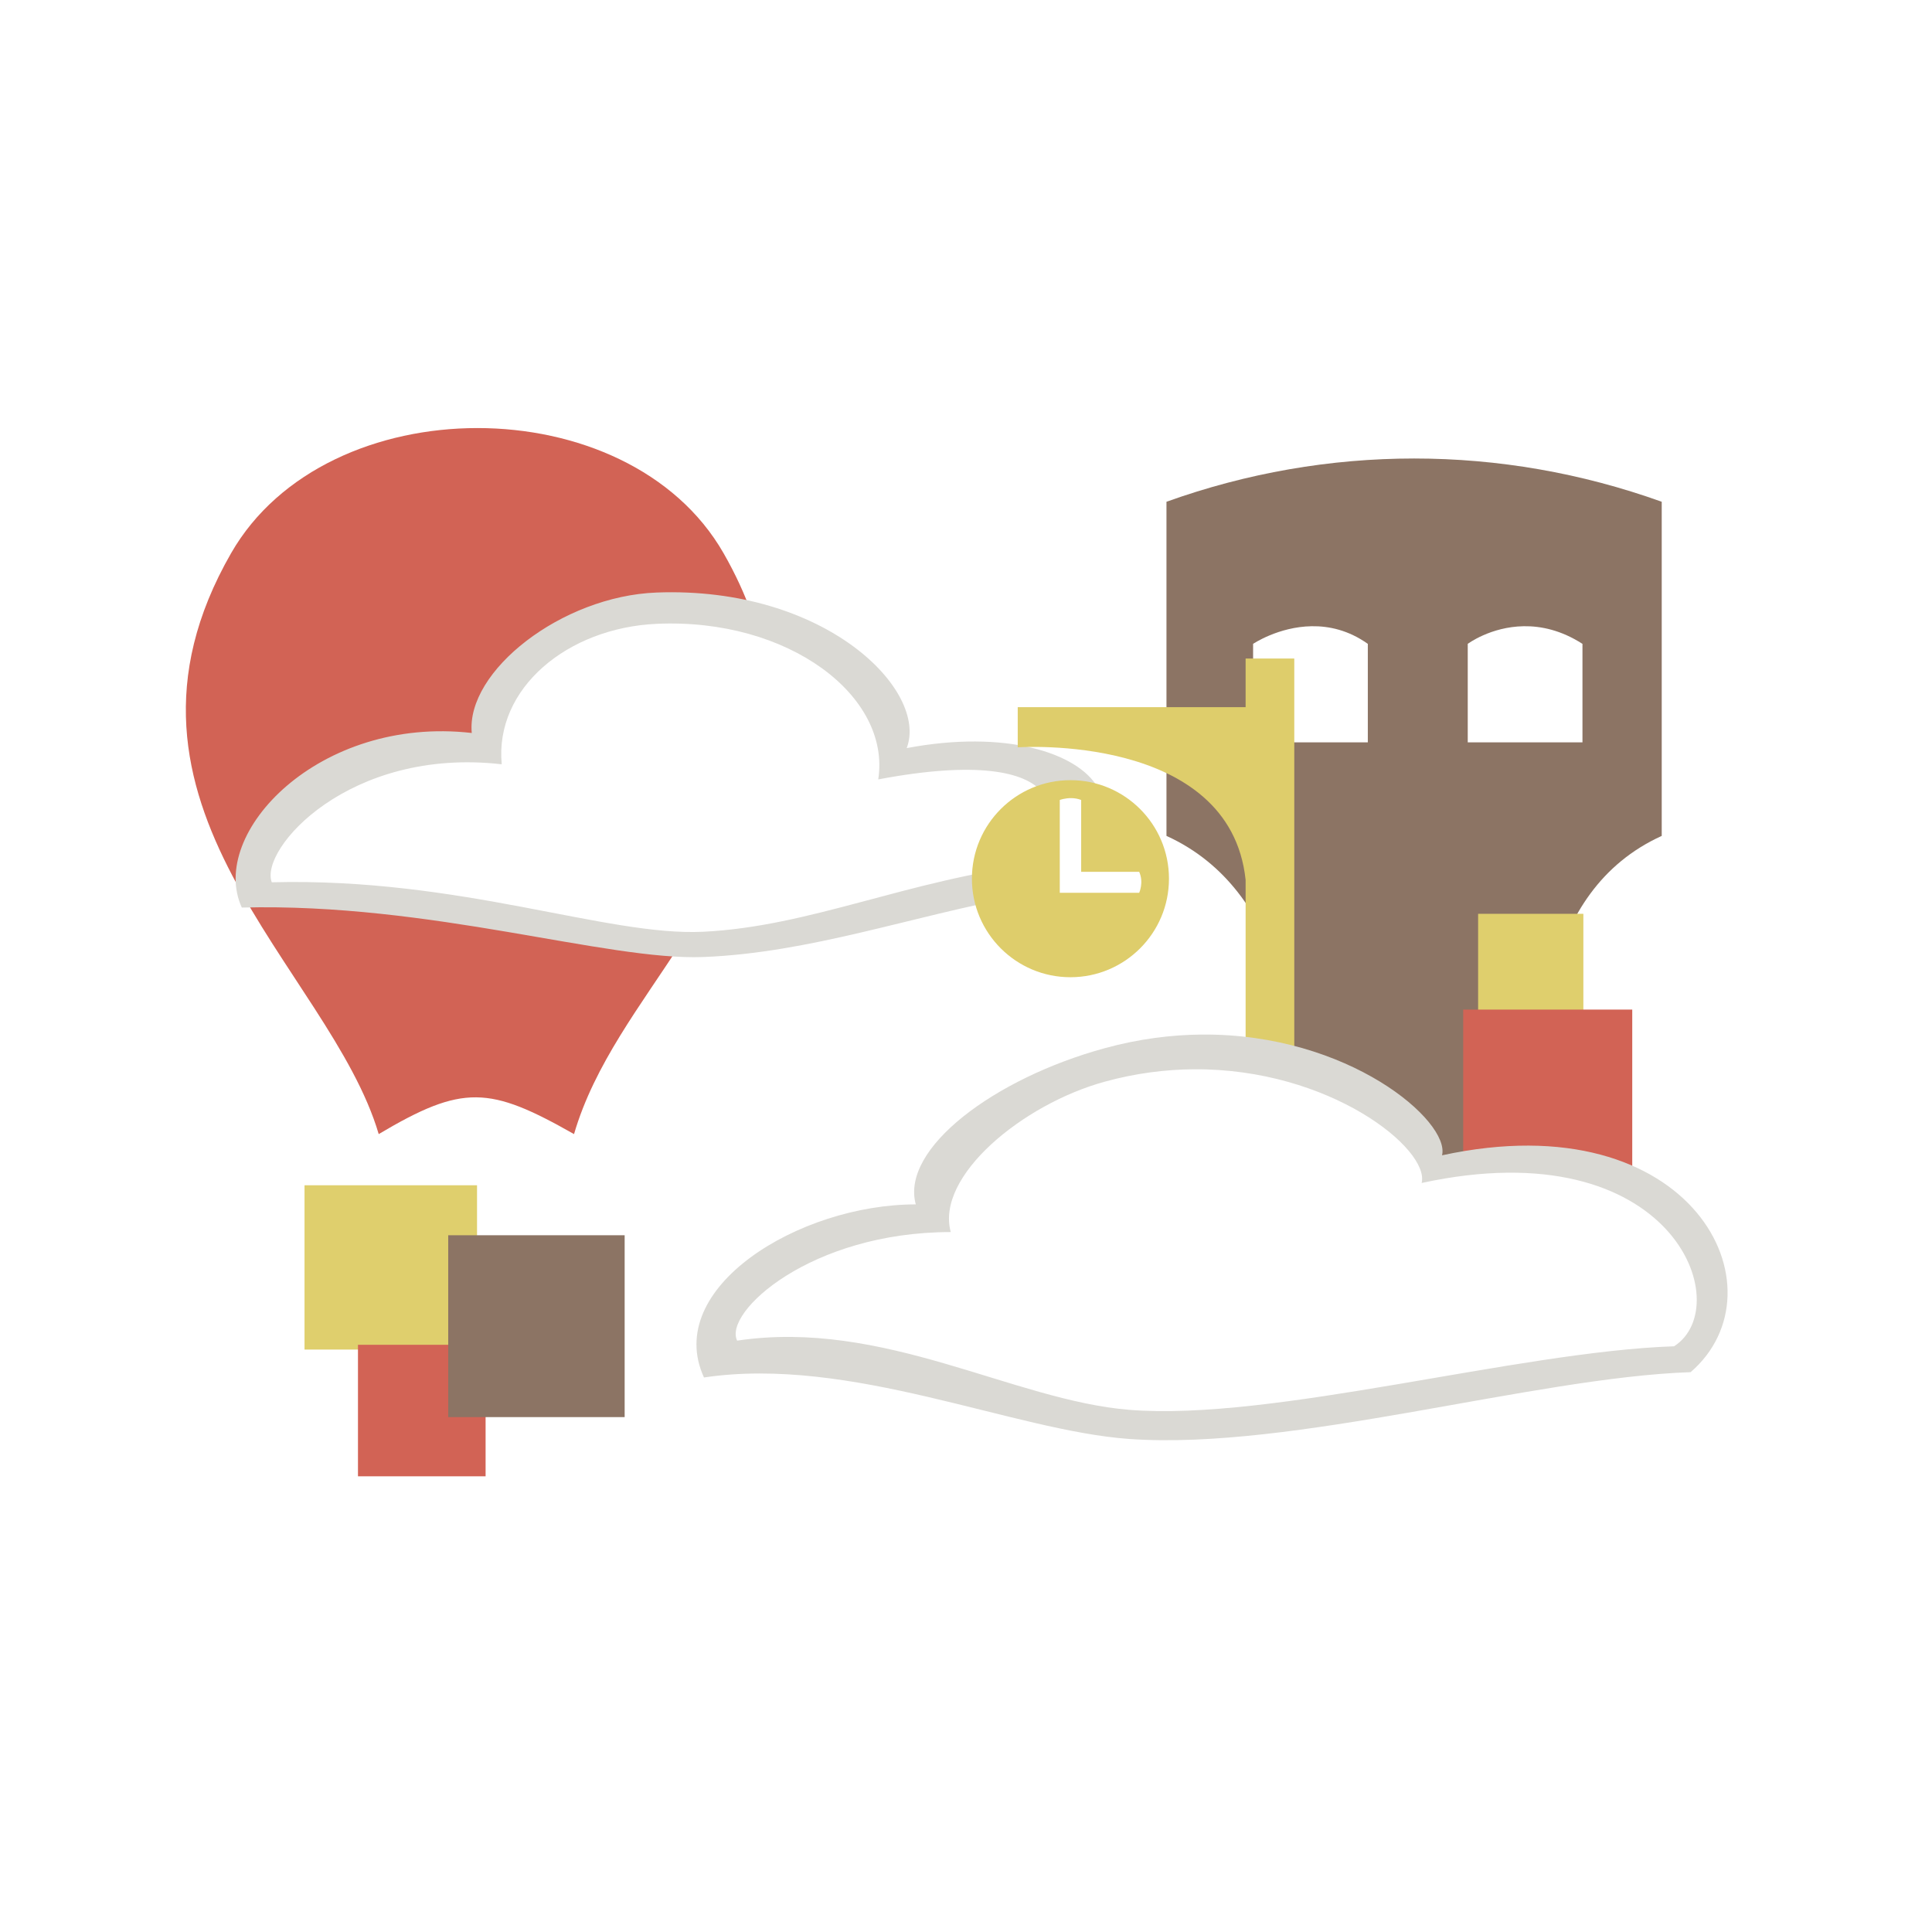
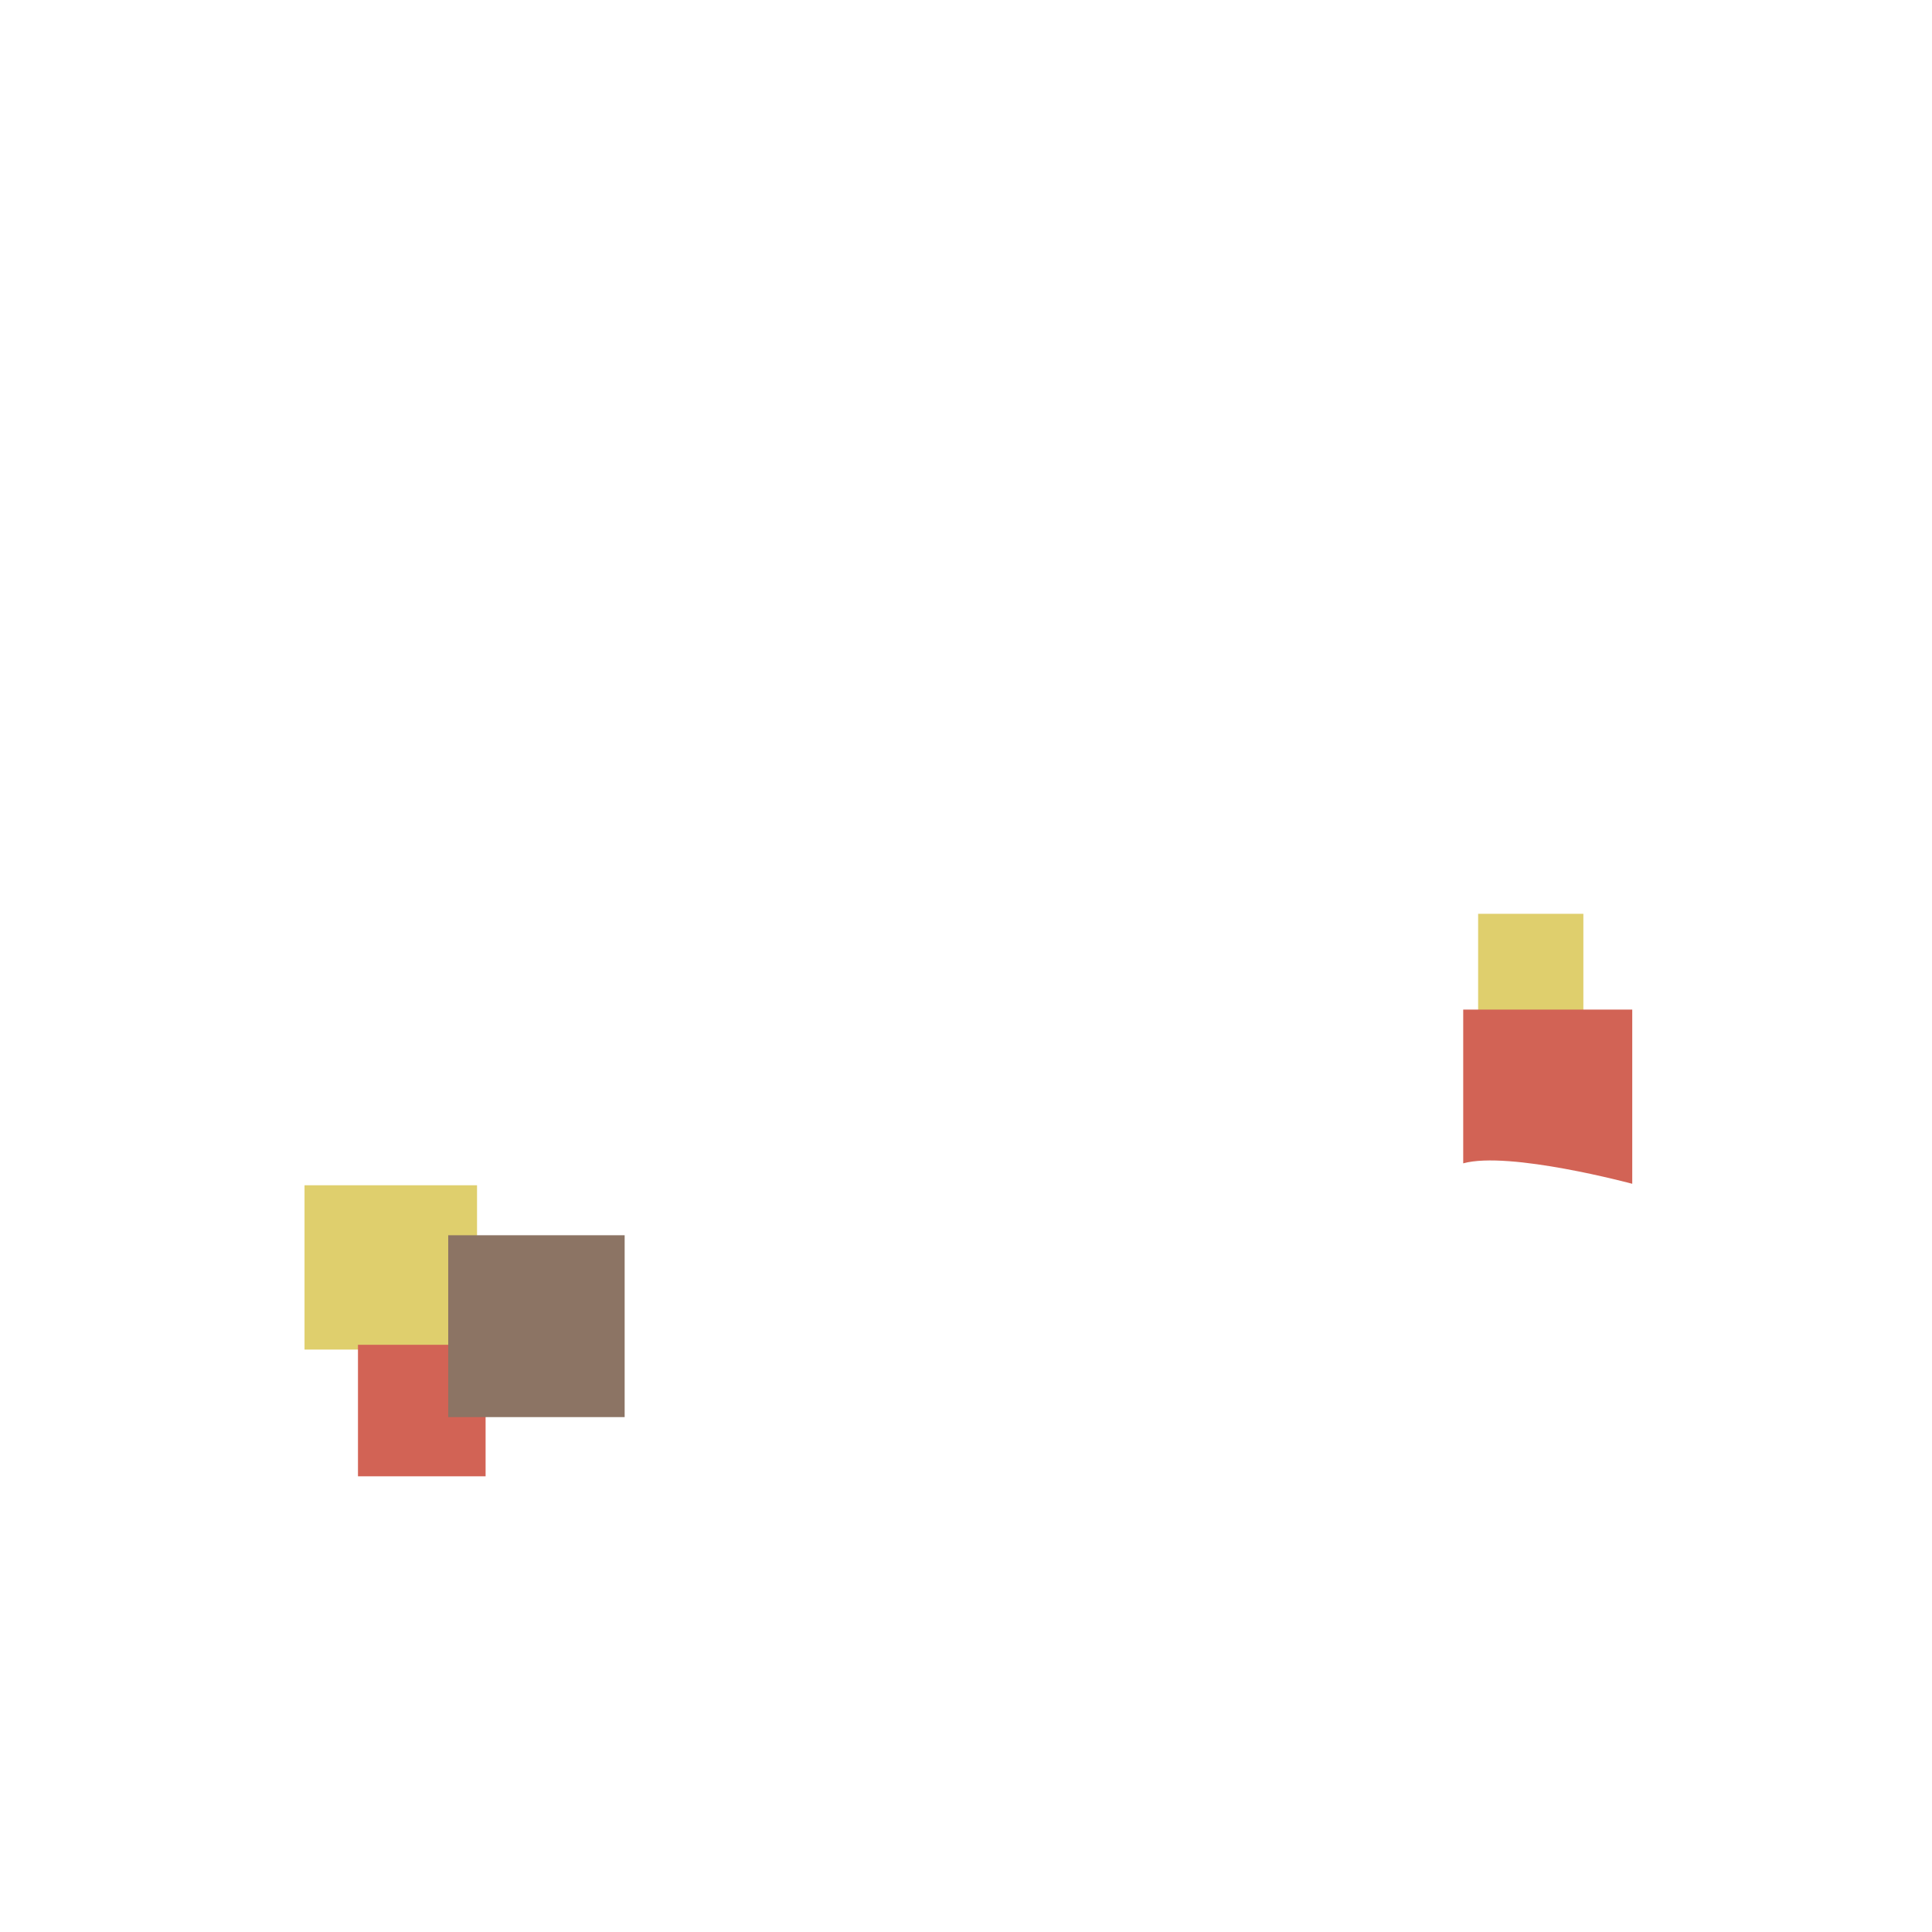
<svg xmlns="http://www.w3.org/2000/svg" xmlns:ns1="http://www.inkscape.org/namespaces/inkscape" xmlns:ns2="http://sodipodi.sourceforge.net/DTD/sodipodi-0.dtd" xmlns:ns3="http://www.openswatchbook.org/uri/2009/osb" xmlns:xlink="http://www.w3.org/1999/xlink" width="200mm" height="200mm" viewBox="0 0 200 200" version="1.1" id="svg8" ns1:version="0.92.4 (5da689c313, 2019-01-14)" ns2:docname="CloudStationLogo.svg">
  <defs id="defs2">
    <linearGradient id="linearGradient7693" ns3:paint="solid" gradientTransform="matrix(1.004,0,0,1.004,1153.315,534.741)">
      <stop style="stop-color:#dfcf6d;stop-opacity:1;" offset="0" id="stop7691" />
    </linearGradient>
    <linearGradient id="linearGradient7687">
      <stop style="stop-color:#decd6b;stop-opacity:1;" offset="0" id="stop7685" />
    </linearGradient>
    <linearGradient id="linearGradient4734" ns3:paint="solid">
      <stop style="stop-color:#dad9d4;stop-opacity:1;" offset="0" id="stop4732" />
    </linearGradient>
    <linearGradient id="linearGradient4721" ns3:paint="solid">
      <stop style="stop-color:#d26355;stop-opacity:1;" offset="0" id="stop4719" />
    </linearGradient>
    <linearGradient id="linearGradient4679" ns3:paint="solid">
      <stop style="stop-color:#8c7464;stop-opacity:1;" offset="0" id="stop4677" />
    </linearGradient>
    <linearGradient ns1:collect="always" xlink:href="#linearGradient4721" id="linearGradient4729" x1="1182.769" y1="470.465" x2="1463.104" y2="470.465" gradientUnits="userSpaceOnUse" />
    <filter style="color-interpolation-filters:sRGB" ns1:label="SmallShadow" id="filter7460" x="-1" y="-1" width="3" height="3">
      <feFlood flood-opacity="0.447" flood-color="rgb(0,0,0)" result="flood" id="feFlood7450" />
      <feComposite in="flood" in2="SourceGraphic" operator="in" result="composite1" id="feComposite7452" />
      <feComposite id="feComposite7669" in2="SourceGraphic" result="result1" operator="arithmetic" k2="0.65" k3="0.16" k1="0" k4="0" />
      <feGaussianBlur in="result1" stdDeviation="12.53" result="blur" id="feGaussianBlur7454" />
      <feComposite in="SourceGraphic" in2="blur" operator="over" result="composite2" id="feComposite7458" />
    </filter>
    <filter style="color-interpolation-filters:sRGB" ns1:label="BigShadow" id="filter7472" x="-0.5" y="-0.5" height="2" width="2">
      <feFlood flood-opacity="0.317" flood-color="rgb(0,0,0)" result="flood" id="feFlood7462" />
      <feComposite in="flood" in2="SourceGraphic" operator="in" result="composite1" id="feComposite7464" />
      <feComposite id="feComposite7659" in2="SourceGraphic" operator="arithmetic" k1="0" k2="0.772" k3="0.13" k4="0" />
      <feGaussianBlur stdDeviation="13.037" result="blur" id="feGaussianBlur7466" flood-opacity="0.32" k2="0.77" />
      <feComposite in="SourceGraphic" in2="blur" operator="over" result="composite2" id="feComposite7470" />
    </filter>
    <filter width="2" height="2" y="-0.5" x="-0.5" id="filter7683" ns1:label="CloudShadow" style="color-interpolation-filters:sRGB">
      <feFlood id="feFlood7671" result="flood" flood-color="rgb(0,0,0)" flood-opacity="0.09" />
      <feComposite id="feComposite7673" result="composite1" operator="in" in2="SourceGraphic" in="flood" />
      <feGaussianBlur k2="0.77" flood-opacity="0.32" id="feGaussianBlur7677" result="blur" stdDeviation="13.037" />
      <feComposite id="feComposite7681" result="composite2" operator="over" in2="blur" in="SourceGraphic" />
    </filter>
    <linearGradient ns1:collect="always" xlink:href="#linearGradient7687" id="linearGradient7695" x1="334.59" y1="342.66" x2="653.941" y2="342.66" gradientUnits="userSpaceOnUse" />
    <linearGradient ns1:collect="always" xlink:href="#linearGradient4721" id="linearGradient7697" gradientUnits="userSpaceOnUse" x1="1815.461" y1="626.784" x2="1899.186" y2="626.784" />
  </defs>
  <ns2:namedview id="base" pagecolor="#ffffff" bordercolor="#666666" borderopacity="1.0" ns1:pageopacity="0.0" ns1:pageshadow="2" ns1:zoom="1.4" ns1:cx="144.19369" ns1:cy="387.79505" ns1:document-units="mm" ns1:current-layer="layer1" showgrid="false" ns1:pagecheckerboard="false" ns1:window-width="3840" ns1:window-height="1537" ns1:window-x="-8" ns1:window-y="-8" ns1:window-maximized="1" />
  <g ns1:label="Logo" ns1:groupmode="layer" id="layer1" transform="translate(0,-97)">
-     <path transform="matrix(0.209,0,0,0.209,-227.96,79.53)" id="path3735" d="m 1278.299,645.319 c -24.212,-82.169 -144.675,-163.129 -73.098,-287.763 47.419,-82.568 196.56,-82.622 243.885,0 5.957,10.401 10.574,20.495 14.018,30.308 -63.13,-5.652 -113.701,6.891 -134.867,65.624 -98.934,16.16 -109.351,57.635 -108.639,71.82 29.824,2.601 183.164,23.631 208.241,25.671 -19.498,30.306 -42.74,59.735 -52.794,94.34 -41.928,-23.778 -55.027,-24.776 -96.746,0 z" ns1:connector-curvature="0" style="display:inline;opacity:1;fill:url(#linearGradient4729);fill-opacity:1;stroke:none;stroke-width:0.623;filter:url(#filter7472)" ns1:label="Balloon" />
-     <path style="display:inline;opacity:1;fill:#8c7464;fill-opacity:1;stroke:none;stroke-width:0.623;filter:url(#filter7472)" d="m 633.451,142.361 c -41.415,0 -82.831,7.143 -122.654,21.43 v 165.502 c 60.607,27.574 62.736,103.202 62.736,115.617 0,0 53.665,21.293 73.252,49.254 28.478,-6.859 46.584,-5.568 46.584,-5.568 0,-56.1 2.127,-131.728 62.734,-159.303 V 163.791 C 716.28,149.504 674.866,142.361 633.451,142.361 Z m -50.746,83.076 c 8.617,-0.139 18.305,1.974 27.822,8.736 v 48.781 h -56.82 v -48.781 c 0,0 12.547,-8.472 28.998,-8.736 z m 105.023,0 c 8.597,-0.139 18.599,1.974 29.117,8.736 v 48.781 h -56.822 v -48.781 c 0,0 11.293,-8.472 27.705,-8.736 z" id="path3741" ns1:connector-curvature="0" transform="matrix(0.209,0,0,0.209,13.996,114.71)" ns1:label="Building" />
    <path transform="matrix(0.209,0,0,0.209,-227.96,79.53)" style="display:inline;opacity:1;fill:url(#linearGradient7693);fill-opacity:1;stroke:none;stroke-width:0.623;filter:url(#filter7460)" ns1:connector-curvature="0" d="m 1241.55,752.038 c 0,0 0,-81.363 0,-81.363 0,0 85.446,0 85.446,0 0,0 0,81.363 0,81.363 0,0 -85.446,0 -85.446,0 z" id="path3733" ns1:label="PackageLeft3" />
    <path transform="matrix(0.209,0,0,0.209,-227.96,79.53)" style="display:inline;opacity:1;fill:url(#linearGradient4721);fill-opacity:1;stroke:none;stroke-width:0.623;filter:url(#filter7460)" ns1:connector-curvature="0" d="m 1268.023,814.81 c 0,0 0,-65.152 0,-65.152 0,0 63.215,0 63.215,0 0,0 0,65.152 0,65.152 0,0 -63.215,0 -63.215,0 z" id="path3737" ns1:label="PackageLeft2" />
-     <path transform="matrix(0.209,0,0,0.209,-227.96,79.53)" style="display:inline;opacity:1;fill:url(#linearGradient4734);fill-opacity:1;stroke:none;stroke-width:0.623;filter:url(#filter7683)" ns1:connector-curvature="0" d="m 1606.681,475.697 c -8.238,-9.834 -32.048,-15.318 -80.965,-6.058 6.418,-41.16 -44.269,-80.04 -109.8,-77.059 -44.15,2.009 -80.26,31.946 -76.688,69.566 -75.647,-8.658 -120.135,42.095 -113.894,58.449 93.728,-2.429 165.773,26.841 213.696,24.499 53.216,-2.6 100.441,-25.553 164.994,-33.507 0,0 -1.774,14.739 -9.375,16.133 -51.955,9.528 -102.837,27.851 -155.619,29.89 -47.945,1.852 -134.809,-26.928 -228.537,-24.499 -16.913,-36.746 38.246,-95.128 113.894,-86.47 -2.936,-30.623 44.54,-67.788 91.529,-69.567 83.817,-3.172 134.764,48.622 123.894,77.059 48.917,-9.26 84.737,2.323 94.608,19.507 0,0 -27.736,2.055 -27.736,2.055 z" id="path3739" ns1:label="CloudHigh" />
    <path transform="matrix(0.209,0,0,0.209,-227.96,79.53)" style="display:inline;opacity:1;fill:url(#linearGradient4679);fill-opacity:1;stroke:none;stroke-width:0.623;filter:url(#filter7460)" ns1:connector-curvature="0" d="m 1312.723,785.489 c 0,0 0,-90.067 0,-90.067 0,0 87.389,0 87.389,0 0,0 0,90.067 0,90.067 0,0 -87.389,5e-5 -87.389,5e-5 z" id="path3747" ns1:label="PackageLeft1" />
    <path transform="matrix(0.209,0,0,0.209,-227.96,79.53)" style="display:inline;opacity:1;fill:url(#linearGradient7693);fill-opacity:1;stroke:none;stroke-width:0.623;filter:url(#filter7460)" ns1:connector-curvature="0" d="m 1822.846,585.851 c 0,0 0,-49.637 0,-49.637 0,0 52.128,0 52.128,0 0,0 0,49.637 0,49.637 0,0 -52.128,0 -52.128,0 z" id="path3749" ns1:label="PackageRight2" />
-     <path ns1:connector-curvature="0" id="path3751" transform="matrix(0.209,0,0,0.209,13.996,114.71)" d="m 550,241.428 v 24.104 H 437.121 v 19.885 c 0,0 105.146,-7.331 112.879,65.68 v 84.766 l 24.104,8.031 V 241.428 Z m -86.77,60.258 c -26.945,0 -48.803,21.857 -48.803,48.803 0,26.945 21.857,48.803 48.803,48.803 26.945,0 48.805,-21.857 48.805,-48.803 10e-5,-26.945 -21.859,-48.803 -48.805,-48.803 z m 0.523,8.898 c 1.494,0.027 3.147,0.267 4.797,0.906 v 35.586 h 28.732 c 2.385,5.281 0,10.4 0,10.4 h -28.732 -10.596 v -45.986 c 0,0 2.512,-0.967 5.799,-0.906 z" style="display:inline;opacity:1;fill:url(#linearGradient7695);fill-opacity:1;stroke:none;stroke-width:0.623;filter:url(#filter7472)" ns1:label="Clock" />
    <path transform="matrix(0.209,0,0,0.209,-227.96,79.53)" style="display:inline;opacity:1;fill:url(#linearGradient7697);fill-opacity:1;stroke:none;stroke-width:0.623;filter:url(#filter7460)" ns1:connector-curvature="0" d="m 1815.461,659.799 c 0,0 0,-76.16 0,-76.16 0,0 83.725,0 83.725,0 0,0 0,86.291 0,86.291 0,0 -60.944,-16.395 -83.725,-10.13 z" id="path3757" ns1:label="PackageRight1" />
-     <path ns1:connector-curvature="0" id="path3759" transform="matrix(0.209,0,0,0.209,13.996,114.71)" d="m 528.285,427.686 c -15.115,0.125 -31.201,2.156 -47.971,6.729 -54.699,14.914 -101.282,49.707 -93.686,77.393 -57.922,0 -125.3,41.429 -104.908,85.734 72.559,-10.843 153.011,26.383 210.717,30.465 81.013,5.731 200.22,-30.454 277.979,-33.1 47.462,-40.925 1.318,-134.369 -123.125,-107.408 4.13,-16.776 -46.178,-60.416 -119.006,-59.812 z m -4.004,17.201 c 67.43,-0.497 117.039,39.542 112.908,56.318 124.443,-26.961 156.365,60.819 125.035,80.885 -77.759,2.646 -198.875,37.215 -269.787,31.484 -57.662,-4.66 -121.726,-45.125 -194.285,-34.281 -6.934,-13.964 36.333,-53.777 105.799,-53.777 -7.597,-27.686 35.605,-63.346 76.363,-74.51 15.209,-4.166 29.972,-6.016 43.967,-6.119 z" style="display:inline;opacity:1;fill:#dad9d4;fill-opacity:1;stroke:none;stroke-width:0.623;filter:url(#filter7683)" ns1:label="CloudLow" />
  </g>
</svg>